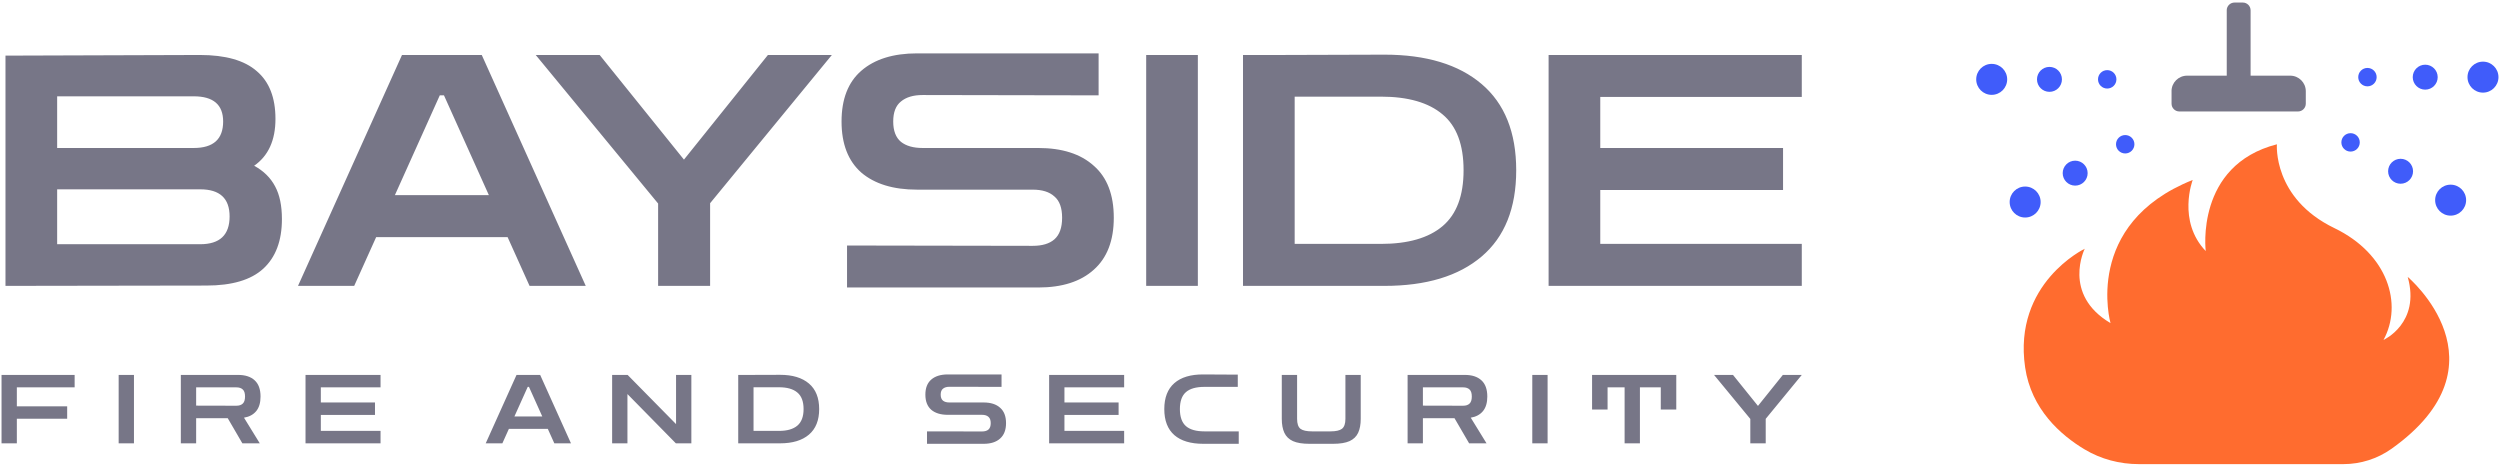
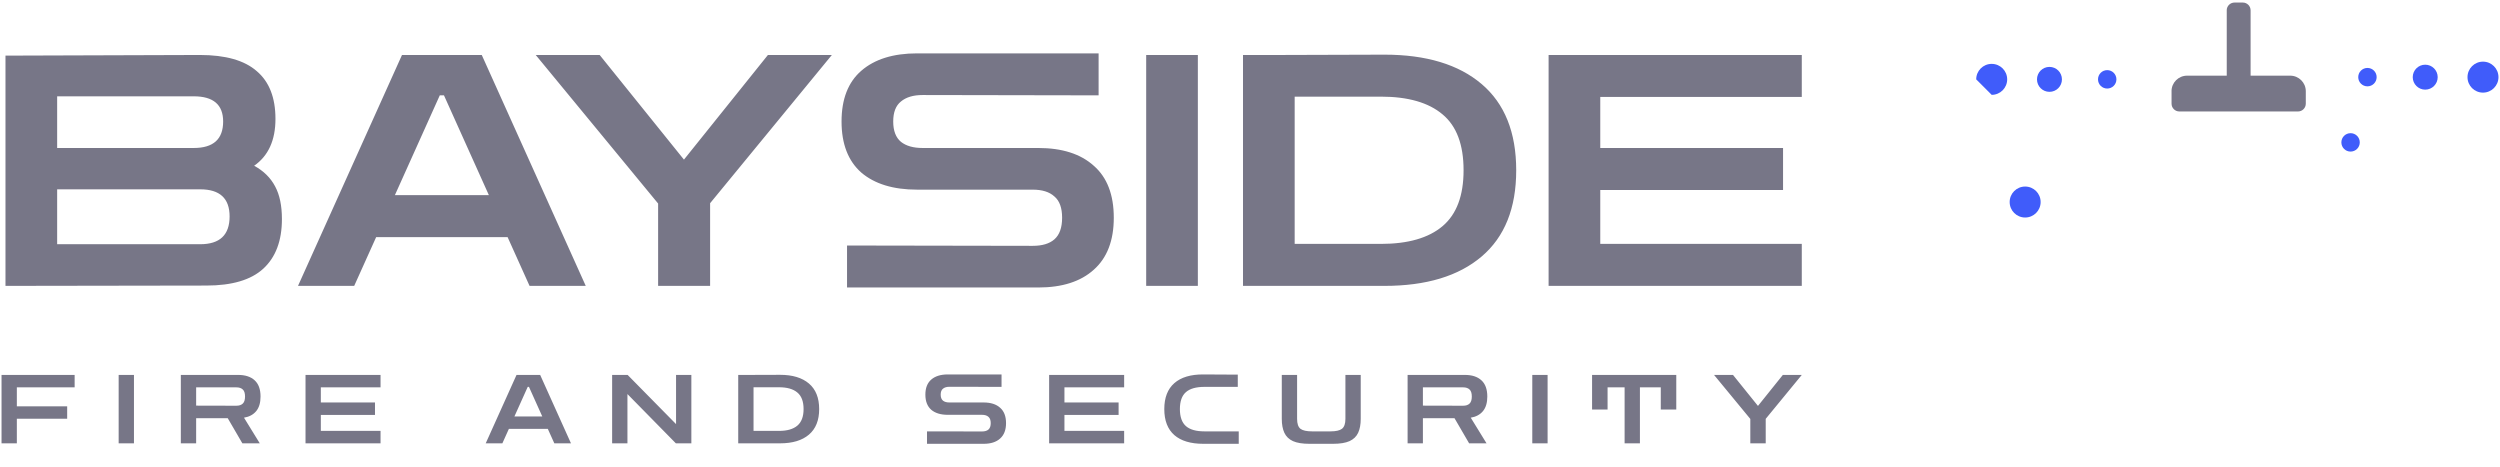
<svg xmlns="http://www.w3.org/2000/svg" width="750px" height="140px" viewBox="0 0 750 140" version="1.1">
  <title>Bayside Logo - Full Color Dark</title>
  <g id="Catalyst-Theme" stroke="none" stroke-width="1" fill="none" fill-rule="evenodd">
    <g id="Logo" transform="translate(-25, -230)" fill-rule="nonzero">
      <g id="Bayside-Logo---Full-Color-Dark" transform="translate(25.46, 230.765)">
        <path d="M1.184,85 L1.184,15.923 L59.508,15.729 C67.194,15.729 72.877,17.344 76.559,20.573 C80.305,23.738 82.178,28.518 82.178,34.912 C82.178,41.306 80.047,45.989 75.784,48.96 C78.626,50.51 80.725,52.577 82.081,55.16 C83.437,57.679 84.116,60.941 84.116,64.945 C84.116,71.469 82.243,76.442 78.496,79.865 C74.815,83.224 69.131,84.903 61.445,84.903 L1.184,85 Z M57.667,28.13 L16.686,28.13 L16.686,43.631 L57.667,43.631 C63.544,43.631 66.483,40.983 66.483,35.687 C66.483,30.649 63.544,28.13 57.667,28.13 Z M59.604,56.032 L16.686,56.032 L16.686,72.502 L59.604,72.502 C65.482,72.502 68.421,69.725 68.421,64.17 C68.421,58.745 65.482,56.032 59.604,56.032 Z M88.942,85 L120.139,15.729 L144.069,15.729 L175.265,85 L158.407,85 L151.819,70.371 L112.388,70.371 L105.8,85 L88.942,85 Z M118.007,57.776 L146.2,57.776 L132.733,27.84 L131.474,27.84 L118.007,57.776 Z M196.975,85 L196.975,60.295 L160.257,15.729 L179.44,15.729 L204.726,47.119 L229.915,15.729 L249.098,15.729 L212.573,60.198 L212.573,85 L196.975,85 Z M253.651,85.484 L253.651,72.89 L309.358,72.987 C312.2,72.987 314.364,72.341 315.849,71.049 C317.399,69.693 318.174,67.529 318.174,64.558 C318.174,61.587 317.399,59.455 315.849,58.164 C314.364,56.807 312.2,56.129 309.358,56.129 L274.674,56.129 C267.505,56.129 261.918,54.417 257.913,50.994 C253.974,47.507 252.004,42.404 252.004,35.687 C252.004,28.97 253.974,23.9 257.913,20.477 C261.918,16.989 267.505,15.245 274.674,15.245 L329.122,15.245 L329.122,27.84 L276.321,27.743 C273.544,27.743 271.38,28.389 269.83,29.68 C268.28,30.907 267.505,32.91 267.505,35.687 C267.505,38.464 268.28,40.499 269.83,41.791 C271.38,43.018 273.544,43.631 276.321,43.631 L311.005,43.631 C318.174,43.631 323.729,45.407 327.669,48.96 C331.673,52.448 333.675,57.647 333.675,64.558 C333.675,71.404 331.673,76.603 327.669,80.156 C323.729,83.708 318.174,85.484 311.005,85.484 L253.651,85.484 Z M343.395,85 L343.395,15.729 L358.896,15.729 L358.896,85 L343.395,85 Z M372.44,85 L372.44,15.729 L383.872,15.729 L414.875,15.632 C427.405,15.632 437.125,18.571 444.036,24.449 C450.947,30.326 454.403,38.949 454.403,50.316 C454.403,61.684 450.947,70.306 444.036,76.184 C437.125,82.061 427.405,85 414.875,85 L372.44,85 Z M413.809,28.227 L387.942,28.227 L387.942,72.405 L413.809,72.405 C421.947,72.405 428.115,70.629 432.314,67.077 C436.512,63.524 438.611,57.938 438.611,50.316 C438.611,42.63 436.512,37.043 432.314,33.556 C428.115,30.003 421.947,28.227 413.809,28.227 Z M464.119,85 L464.119,15.729 L540.075,15.729 L540.075,28.324 L479.62,28.324 L479.62,43.631 L534.455,43.631 L534.455,56.226 L479.62,56.226 L479.62,72.405 L540.075,72.405 L540.075,85 L464.119,85 Z" id="Shape" fill="#777687" />
        <path d="M-2.13162821e-14,132.234 L-2.13162821e-14,111.71 L21.931,111.71 L21.931,115.441 L4.593,115.441 L4.593,121.125 L19.692,121.125 L19.692,124.857 L4.593,124.857 L4.593,132.234 L-2.13162821e-14,132.234 Z M35.137,132.234 L35.137,111.71 L39.73,111.71 L39.73,132.234 L35.137,132.234 Z M53.79,132.234 L53.79,111.71 L70.985,111.71 C73.109,111.71 74.755,112.246 75.922,113.317 C77.109,114.389 77.702,116.016 77.702,118.197 C77.702,120.054 77.271,121.508 76.41,122.561 C75.549,123.613 74.324,124.273 72.736,124.541 L77.472,132.234 L72.248,132.234 L67.856,124.685 L58.383,124.685 L58.383,132.234 L53.79,132.234 Z M70.439,115.441 L58.383,115.441 L58.383,120.924 L70.439,120.953 C71.281,120.953 71.922,120.742 72.362,120.321 C72.822,119.9 73.051,119.192 73.051,118.197 C73.051,117.183 72.822,116.475 72.362,116.073 C71.922,115.652 71.281,115.441 70.439,115.441 Z M91.197,132.234 L91.197,111.71 L113.703,111.71 L113.703,115.441 L95.79,115.441 L95.79,119.977 L112.038,119.977 L112.038,123.709 L95.79,123.709 L95.79,128.503 L113.703,128.503 L113.703,132.234 L91.197,132.234 Z" id="Shape" fill="#777687" />
        <path d="M145.255,132.234 L154.498,111.71 L161.589,111.71 L170.832,132.234 L165.837,132.234 L163.885,127.9 L152.202,127.9 L150.25,132.234 L145.255,132.234 Z M153.867,124.168 L162.22,124.168 L158.23,115.298 L157.857,115.298 L153.867,124.168 Z M183.179,132.234 L183.179,111.71 L187.83,111.71 L202.355,126.465 L202.355,111.71 L206.948,111.71 L206.948,132.234 L202.298,132.234 L187.772,117.451 L187.772,132.234 L183.179,132.234 Z M221.007,132.234 L221.007,111.71 L224.395,111.71 L233.58,111.681 C237.293,111.681 240.173,112.552 242.221,114.293 C244.269,116.035 245.292,118.59 245.292,121.958 C245.292,125.326 244.269,127.881 242.221,129.622 C240.173,131.364 237.293,132.234 233.58,132.234 L221.007,132.234 Z M233.265,115.413 L225.6,115.413 L225.6,128.503 L233.265,128.503 C235.676,128.503 237.503,127.976 238.747,126.924 C239.991,125.871 240.613,124.216 240.613,121.958 C240.613,119.68 239.991,118.025 238.747,116.992 C237.503,115.939 235.676,115.413 233.265,115.413 Z M277.641,132.378 L277.641,128.646 L294.147,128.675 C294.989,128.675 295.63,128.483 296.07,128.101 C296.529,127.699 296.759,127.058 296.759,126.177 C296.759,125.297 296.529,124.666 296.07,124.283 C295.63,123.881 294.989,123.68 294.147,123.68 L283.87,123.68 C281.746,123.68 280.09,123.173 278.904,122.159 C277.737,121.125 277.153,119.613 277.153,117.623 C277.153,115.633 277.737,114.131 278.904,113.116 C280.09,112.083 281.746,111.566 283.87,111.566 L300.003,111.566 L300.003,115.298 L284.358,115.269 C283.535,115.269 282.894,115.461 282.435,115.843 C281.975,116.207 281.746,116.8 281.746,117.623 C281.746,118.446 281.975,119.049 282.435,119.432 C282.894,119.795 283.535,119.977 284.358,119.977 L294.635,119.977 C296.759,119.977 298.405,120.503 299.572,121.556 C300.759,122.589 301.352,124.13 301.352,126.177 C301.352,128.206 300.759,129.747 299.572,130.799 C298.405,131.852 296.759,132.378 294.635,132.378 L277.641,132.378 Z M314.279,132.234 L314.279,111.71 L336.784,111.71 L336.784,115.441 L318.872,115.441 L318.872,119.977 L335.119,119.977 L335.119,123.709 L318.872,123.709 L318.872,128.503 L336.784,128.503 L336.784,132.234 L314.279,132.234 Z M360.54,132.378 C356.751,132.378 353.851,131.507 351.842,129.766 C349.833,128.005 348.828,125.402 348.828,121.958 C348.828,118.532 349.833,115.939 351.842,114.178 C353.851,112.418 356.751,111.547 360.54,111.566 L370.874,111.624 L370.874,115.298 L360.856,115.298 C358.368,115.298 356.521,115.824 355.315,116.877 C354.11,117.929 353.507,119.623 353.507,121.958 C353.507,124.292 354.11,125.996 355.315,127.067 C356.521,128.12 358.368,128.646 360.856,128.646 L371.161,128.646 L371.161,132.378 L360.54,132.378 Z M392.371,132.378 C390.285,132.378 388.64,132.11 387.434,131.574 C386.228,131.019 385.367,130.187 384.85,129.077 C384.334,127.967 384.075,126.57 384.075,124.886 L384.075,111.71 L388.668,111.71 L388.668,124.886 C388.668,126.34 389.003,127.335 389.673,127.871 C390.362,128.388 391.52,128.646 393.146,128.646 L398.687,128.646 C400.313,128.646 401.462,128.388 402.131,127.871 C402.82,127.335 403.165,126.34 403.165,124.886 L403.165,111.71 L407.758,111.71 L407.758,124.886 C407.758,126.57 407.499,127.967 406.983,129.077 C406.466,130.187 405.605,131.019 404.399,131.574 C403.194,132.11 401.548,132.378 399.462,132.378 L392.371,132.378 Z M421.819,132.234 L421.819,111.71 L439.014,111.71 C441.138,111.71 442.784,112.246 443.951,113.317 C445.138,114.389 445.731,116.016 445.731,118.197 C445.731,120.054 445.3,121.508 444.439,122.561 C443.578,123.613 442.353,124.273 440.765,124.541 L445.501,132.234 L440.277,132.234 L435.885,124.685 L426.412,124.685 L426.412,132.234 L421.819,132.234 Z M438.469,115.441 L426.412,115.441 L426.412,120.924 L438.469,120.953 C439.311,120.953 439.952,120.742 440.392,120.321 C440.851,119.9 441.081,119.192 441.081,118.197 C441.081,117.183 440.851,116.475 440.392,116.073 C439.952,115.652 439.311,115.441 438.469,115.441 Z M459.226,132.234 L459.226,111.71 L463.819,111.71 L463.819,132.234 L459.226,132.234 Z M477.162,122.101 L477.162,111.71 L502.423,111.71 L502.423,122.101 L497.773,122.101 L497.773,115.441 L491.515,115.441 L491.515,132.234 L486.922,132.234 L486.922,115.441 L481.812,115.441 L481.812,122.101 L477.162,122.101 Z M524.634,132.234 L524.634,124.914 L513.754,111.71 L519.438,111.71 L526.93,121.01 L534.394,111.71 L540.077,111.71 L529.255,124.886 L529.255,132.234 L524.634,132.234 Z" id="Shape" fill="#777687" />
-         <path d="M637.104,45.274 C638.623,45.274 639.865,44.041 639.865,42.513 C639.865,40.985 638.632,39.752 637.104,39.752 C635.575,39.752 634.342,40.985 634.342,42.513 C634.342,44.041 635.575,45.274 637.104,45.274 Z" id="Path" fill="#405CFA" />
-         <path d="M622.091,54.92 C624.157,54.92 625.833,53.245 625.833,51.178 C625.833,49.111 624.157,47.435 622.091,47.435 C620.024,47.435 618.348,49.111 618.348,51.178 C618.348,53.245 620.024,54.92 622.091,54.92 Z" id="Path" fill="#405CFA" />
        <path d="M607.086,64.49 C609.647,64.49 611.731,62.415 611.731,59.845 C611.731,57.275 609.656,55.199 607.086,55.199 C604.515,55.199 602.44,57.275 602.44,59.845 C602.44,62.415 604.515,64.49 607.086,64.49 Z" id="Path" fill="#405CFA" />
        <path d="M631.703,25.798 C633.223,25.798 634.465,24.565 634.465,23.037 C634.465,21.508 633.232,20.275 631.703,20.275 C630.175,20.275 628.942,21.508 628.942,23.037 C628.942,24.565 630.175,25.798 631.703,25.798 Z" id="Path" fill="#405CFA" />
        <path d="M614.38,26.788 C616.446,26.788 618.122,25.112 618.122,23.045 C618.122,20.979 616.446,19.303 614.38,19.303 C612.313,19.303 610.637,20.979 610.637,23.045 C610.637,25.112 612.313,26.788 614.38,26.788 Z" id="Path" fill="#405CFA" />
-         <path d="M597.048,27.69 C599.61,27.69 601.694,25.615 601.694,23.045 C601.694,20.475 599.619,18.399 597.048,18.399 C594.478,18.399 592.403,20.475 592.403,23.045 C592.403,25.615 594.478,27.69 597.048,27.69 Z" id="Path" fill="#405CFA" />
+         <path d="M597.048,27.69 C599.61,27.69 601.694,25.615 601.694,23.045 C601.694,20.475 599.619,18.399 597.048,18.399 C594.478,18.399 592.403,20.475 592.403,23.045 Z" id="Path" fill="#405CFA" />
        <path d="M704.711,44.71 C706.231,44.71 707.472,43.477 707.472,41.949 C707.472,40.42 706.239,39.188 704.711,39.188 C703.183,39.188 701.95,40.42 701.95,41.949 C701.95,43.477 703.183,44.71 704.711,44.71 Z" id="Path" fill="#405CFA" />
-         <path d="M719.716,54.357 C721.782,54.357 723.458,52.681 723.458,50.614 C723.458,48.548 721.782,46.872 719.716,46.872 C717.649,46.872 715.973,48.548 715.973,50.614 C715.973,52.681 717.649,54.357 719.716,54.357 Z" id="Path" fill="#405CFA" />
-         <path d="M734.728,63.926 C737.29,63.926 739.374,61.85 739.374,59.28 C739.374,56.71 737.298,54.635 734.728,54.635 C732.158,54.635 730.083,56.71 730.083,59.28 C730.083,61.85 732.158,63.926 734.728,63.926 Z" id="Path" fill="#405CFA" />
        <path d="M709.774,25.138 C711.293,25.138 712.535,23.905 712.535,22.377 C712.535,20.848 711.302,19.615 709.774,19.615 C708.245,19.615 707.012,20.848 707.012,22.377 C707.012,23.905 708.245,25.138 709.774,25.138 Z" id="Path" fill="#405CFA" />
        <path d="M727.104,26.127 C729.171,26.127 730.847,24.452 730.847,22.385 C730.847,20.318 729.171,18.643 727.104,18.643 C725.038,18.643 723.362,20.318 723.362,22.385 C723.362,24.452 725.038,26.127 727.104,26.127 Z" id="Path" fill="#405CFA" />
        <path d="M744.435,27.021 C746.997,27.021 749.081,24.946 749.081,22.376 C749.081,19.806 747.005,17.73 744.435,17.73 C741.865,17.73 739.79,19.806 739.79,22.376 C739.79,24.946 741.865,27.021 744.435,27.021 Z" id="Path" fill="#405CFA" />
        <path d="M650.997,26.596 C650.997,24.017 653.089,21.934 655.668,21.934 L686.606,21.934 C689.185,21.934 691.278,24.026 691.278,26.596 L691.278,30.339 C691.278,31.624 690.236,32.675 688.942,32.675 L653.341,32.675 C652.047,32.675 651.005,31.633 651.005,30.339 L651.005,26.596 L650.997,26.596 Z" id="Path" fill="#777687" />
        <path d="M667.555,2.336 C667.555,1.051 668.597,0 669.891,0 L672.383,0 C673.668,0 674.719,1.042 674.719,2.336 L674.719,23.271 L667.564,23.271 L667.564,2.336 L667.555,2.336 Z" id="Path" fill="#777687" />
-         <path d="M671.133,138.47 L641.176,138.47 C635.454,138.47 629.81,136.985 624.904,134.042 C617.758,129.761 608.918,122.033 607.078,109.442 C603.387,84.166 624.965,73.859 624.965,73.859 C624.965,73.859 618.105,87.544 632.693,96.166 C632.693,96.166 624.244,66.435 657.353,53.219 C657.353,53.219 652.638,65.549 661.26,74.554 C661.26,74.554 658.022,48.834 682.612,42.522 C682.612,42.522 681.292,58.707 699.857,67.668 C715.964,75.439 720.419,90.496 714.592,101.22 C714.592,101.22 725.767,96.175 721.851,82.308 C721.851,82.308 752.868,108.322 717.024,133.851 C712.804,136.855 707.75,138.47 702.575,138.47 L671.124,138.47 L671.133,138.47 Z" id="Path" fill="#FF6C2F" />
      </g>
    </g>
  </g>
</svg>